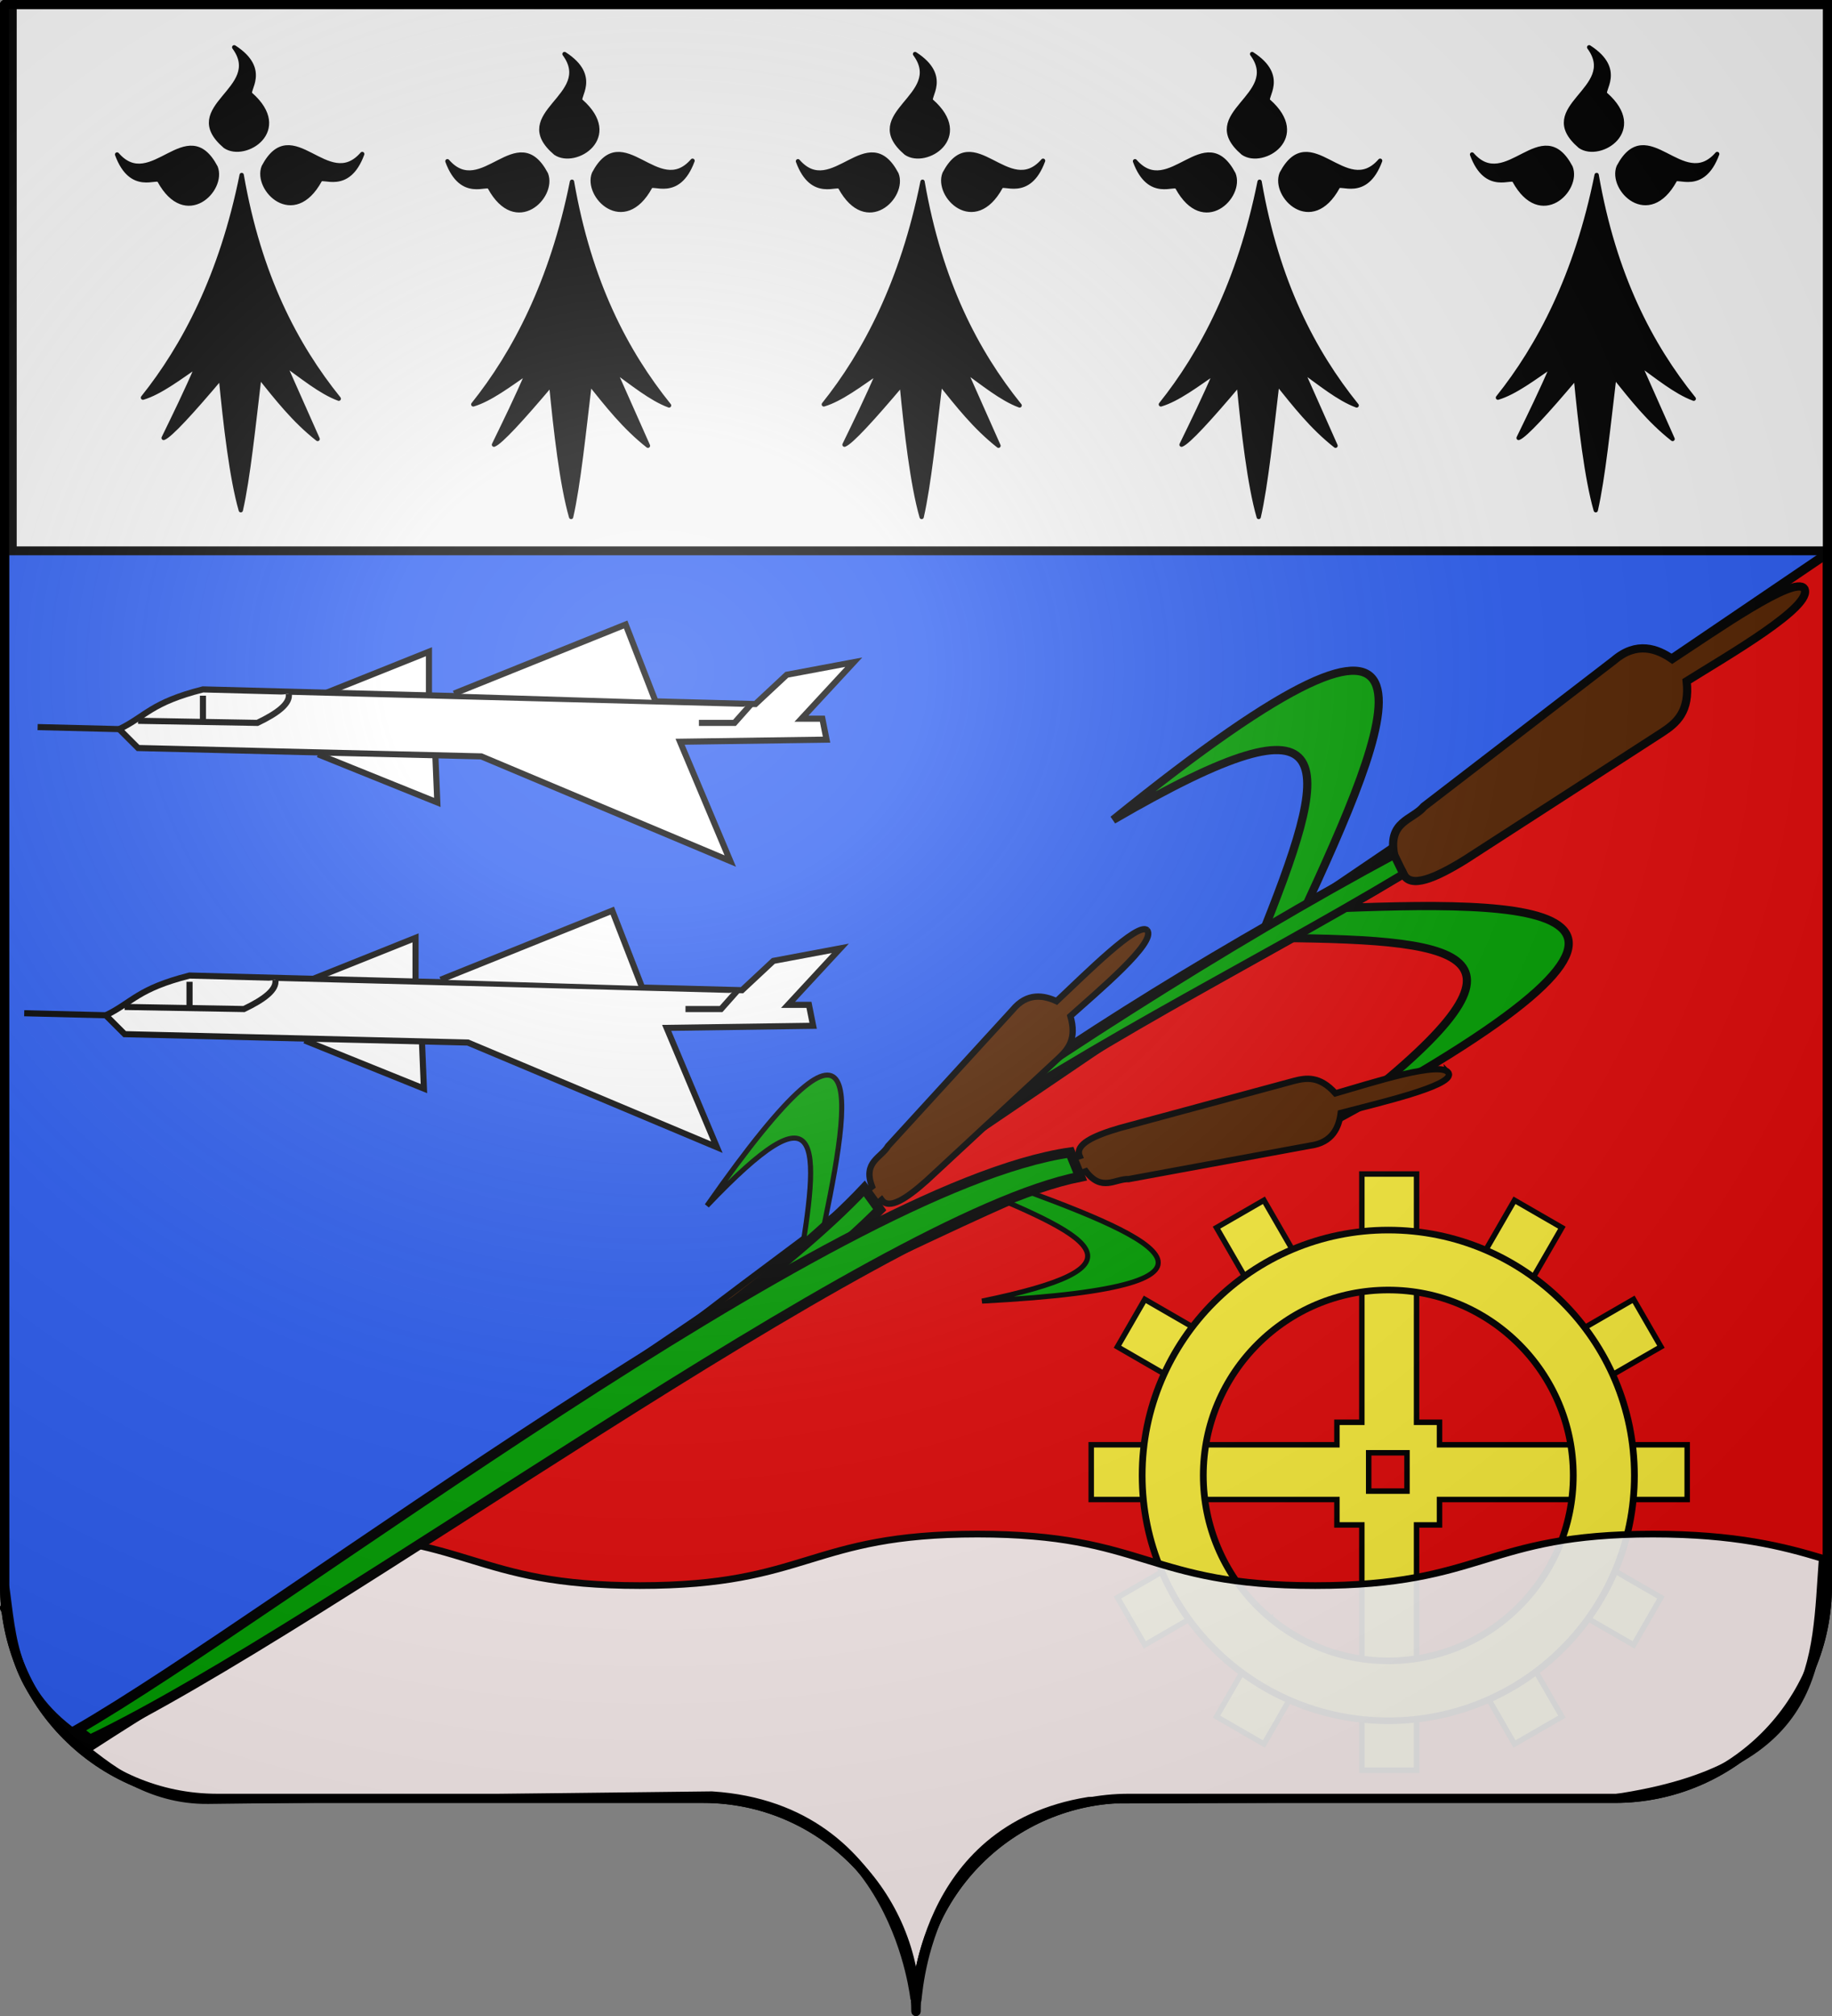
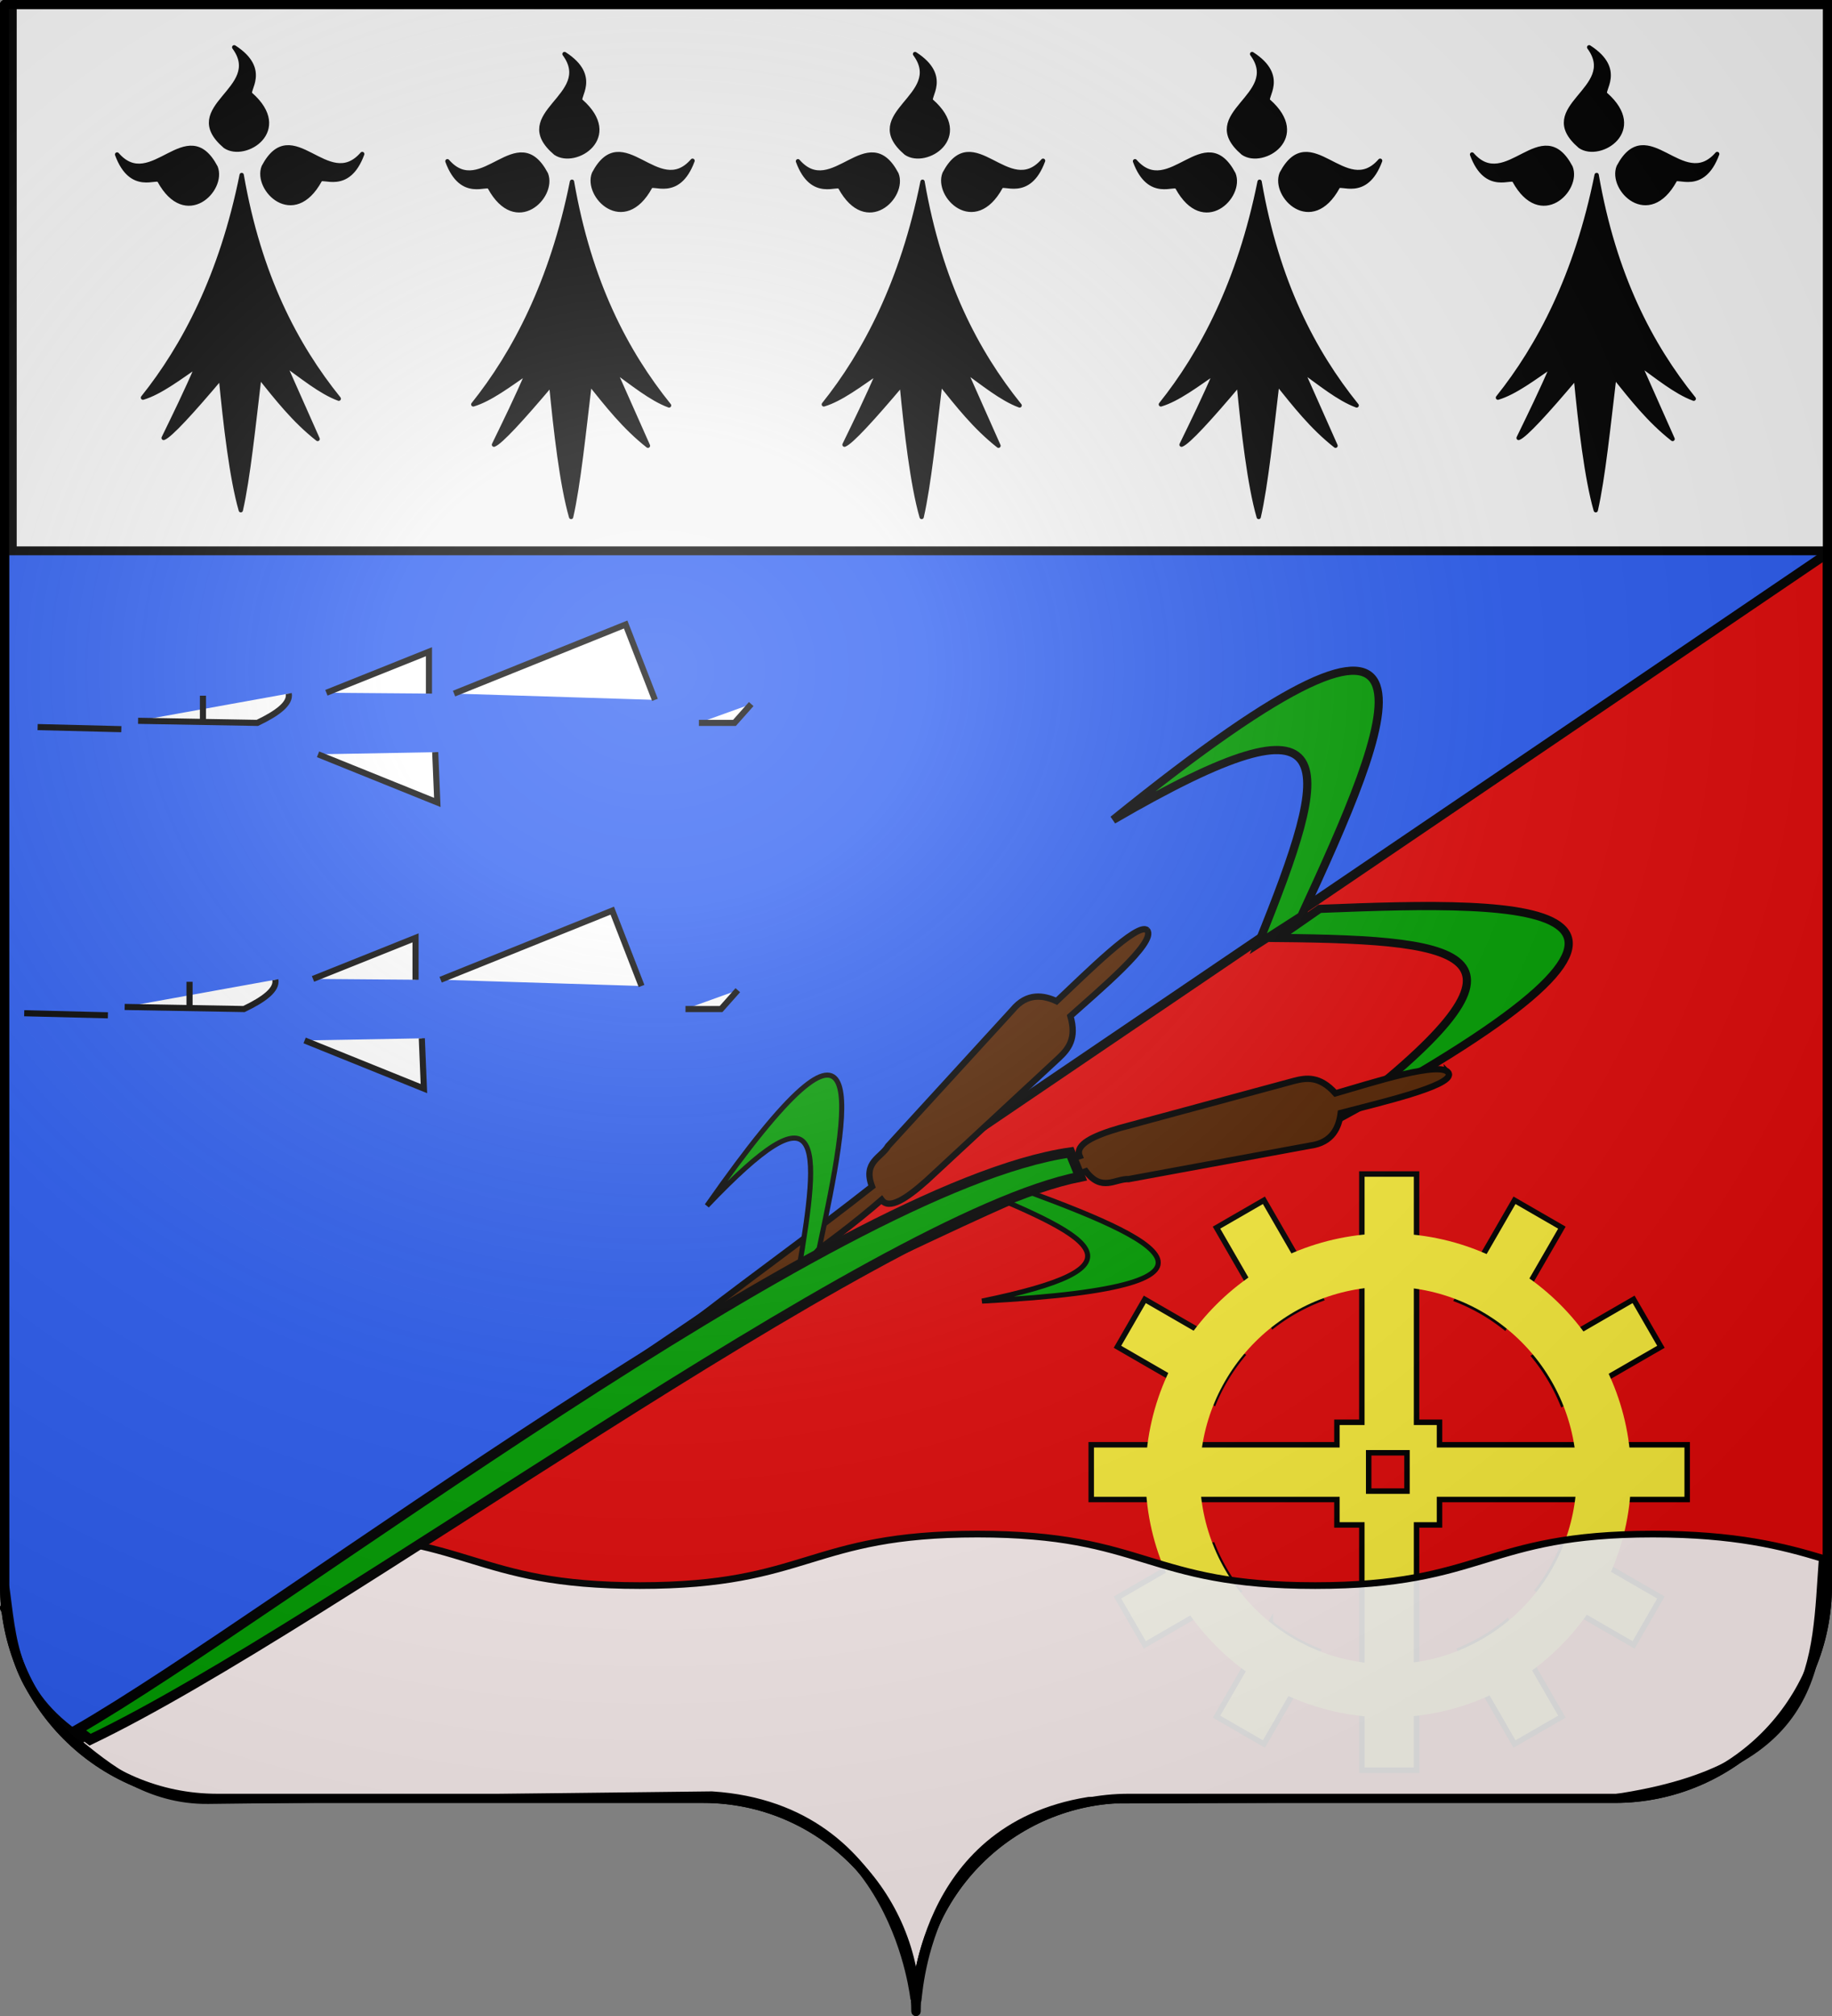
<svg xmlns="http://www.w3.org/2000/svg" xmlns:xlink="http://www.w3.org/1999/xlink" width="600" height="660" version="1.0">
  <rect width="100%" height="100%" fill="#808080" stroke="none" />
  <desc>Flag of Canton of Valais (Wallis)</desc>
  <defs>
    <radialGradient xlink:href="#a" id="d" cx="285.186" cy="200.448" r="300" fx="285.186" fy="200.448" gradientTransform="matrix(1.551 0 0 1.35 -227.894 -51.264)" gradientUnits="userSpaceOnUse" />
    <linearGradient id="a">
      <stop offset="0" style="stop-color:white;stop-opacity:.314" />
      <stop offset=".19" style="stop-color:white;stop-opacity:.251" />
      <stop offset=".6" style="stop-color:#6b6b6b;stop-opacity:.125" />
      <stop offset="1" style="stop-color:black;stop-opacity:.125" />
    </linearGradient>
  </defs>
  <g style="display:inline">
    <path d="M300 658.5c0-38.505 31.203-69.754 69.65-69.754h159.2c38.447 0 69.65-31.25 69.65-69.754V1.5H1.5v517.492c0 38.504 31.203 69.754 69.65 69.754h159.2c38.447 0 69.65 31.25 69.65 69.753" style="fill:#e20909;fill-opacity:1;fill-rule:nonzero;stroke:none" />
    <path d="M300 658.5c0-38.504 31.203-69.754 69.65-69.754h159.2c38.447 0 69.65-31.25 69.65-69.753V1.5H1.5v517.493c0 38.504 31.203 69.753 69.65 69.753h159.2c38.447 0 69.65 31.25 69.65 69.754" style="fill:none;stroke:#000;stroke-width:3;stroke-linecap:round;stroke-linejoin:round;stroke-miterlimit:4;stroke-opacity:1;stroke-dasharray:none;stroke-dashoffset:0" />
    <g style="display:inline">
      <path d="M360 270.219v181.437h-18.219v16.406H162.156v40h179.625v18.594H360v179.282h40V526.656h16.781v-18.593h181.063v-40H416.78v-16.407H400V270.22zm5 203.719h28v28h-28z" style="fill:#fcef3c;fill-opacity:1;fill-rule:nonzero;stroke:#000;stroke-width:4;stroke-linecap:butt;stroke-linejoin:miter;stroke-miterlimit:4;stroke-opacity:1;stroke-dasharray:none;stroke-dashoffset:0;display:inline" transform="matrix(.448 0 0 .448 284.74 263.296)" />
      <path d="m288.406 289.406-34.656 20 41.313 71.563A137.9 137.9 0 0 1 330 361.438zm183.188 0L429.688 362c12.563 4.96 24.209 11.741 34.656 19.969l41.906-72.563zm-270.25 72.407-20 34.656 70.406 40.656c5.223-12.45 12.234-23.967 20.688-34.25zm357.312 0-72.375 41.78c8.382 10.335 15.33 21.89 20.469 34.376l71.906-41.5zM508.25 539.03a137.7 137.7 0 0 1-19.406 35l69.812 40.282 20-34.625zm-258.031.875-68.875 39.782 20 34.625 68.531-39.563c-8.136-10.52-14.806-22.227-19.656-34.844zm216 57.5c-10.318 8.417-21.865 15.387-34.344 20.563l39.719 68.781 34.656-20zm-173.031 1.032L253.75 666.75l34.656 20 39.375-68.187a138 138 0 0 1-34.594-20.125z" style="fill:#fcef3c;fill-opacity:1;fill-rule:nonzero;stroke:#000;stroke-width:4;stroke-linecap:butt;stroke-linejoin:miter;stroke-miterlimit:4;stroke-opacity:1;stroke-dasharray:none;stroke-dashoffset:0;display:inline" transform="matrix(.448 0 0 .448 284.74 263.296)" />
-       <path d="M535.38 487.687c0 88.705-70.552 160.614-157.583 160.614s-157.584-71.91-157.584-160.614 70.553-160.614 157.584-160.614 157.584 71.91 157.584 160.614z" style="fill:none;stroke:#000;stroke-width:49.62;stroke-linecap:butt;stroke-linejoin:miter;stroke-miterlimit:4;stroke-opacity:1;stroke-dasharray:none;stroke-dashoffset:0;display:inline" transform="matrix(.448 0 0 .439 285.426 268.93)" />
      <path d="M535.38 487.687c0 88.705-70.552 160.614-157.583 160.614s-157.584-71.91-157.584-160.614 70.553-160.614 157.584-160.614 157.584 71.91 157.584 160.614z" style="fill:none;stroke:#fcef3c;stroke-width:39.773;stroke-linecap:butt;stroke-linejoin:miter;stroke-miterlimit:4;stroke-opacity:1;stroke-dasharray:none;stroke-dashoffset:0;display:inline" transform="matrix(.448 0 0 .439 285.426 268.93)" />
    </g>
    <g style="stroke:#000;stroke-width:2.597;stroke-miterlimit:4;stroke-opacity:1;stroke-dasharray:none;display:inline">
      <path d="M185.741 604.478c-12.002 0-45.571 15.359-72.863 28.794l15.808 49.707c9.653 12.91 19.899 25.255 34.061 24.994l123.497-2.277c45.838 4.681 50.033 80.139 50.103 80.028.312.989 1.072-67.334 42.455-77.867l128.73-1.017c51.655-11.772 49.751-53.713 51.613-92.768-10.074-4.857-21.895-9.594-42.029-9.594-41.42 0-41.423 20-82.844 20s-41.423-20-82.843-20-41.424 20-82.844 20-41.423-20-82.844-20z" style="fill:#fff;fill-opacity:.941;stroke:#000;stroke-width:2.597;stroke-miterlimit:4;stroke-opacity:1;stroke-dasharray:none;display:inline" transform="matrix(1.335 0 0 .843 -149.035 -7.346)" />
    </g>
  </g>
  <path d="M598.5 181.19V1.5H1.5v517.492c2.485 17.377 2.306 35.05 25.004 50.18z" style="fill:#2b5df2;fill-opacity:1;fill-rule:nonzero;stroke:#000;stroke-width:3;stroke-linecap:round;stroke-linejoin:round;stroke-miterlimit:4;stroke-opacity:1;stroke-dasharray:none;stroke-dashoffset:0" />
  <g style="fill:#f6f6f6;fill-opacity:1;display:inline">
    <path d="M1.532 2.114h596.466v179.009H1.532z" style="fill:#f6f6f6;fill-opacity:1;fill-rule:nonzero;stroke:#000;stroke-width:2.902;stroke-miterlimit:4;stroke-opacity:1;stroke-dasharray:none" transform="translate(2.485 -.79)" />
  </g>
  <g style="display:inline">
    <g style="fill:#000;fill-opacity:1;stroke:#000;stroke-width:1;stroke-miterlimit:4;stroke-opacity:1;stroke-dasharray:none;display:inline">
      <g id="b" style="fill:#000;fill-opacity:1">
        <path d="M377.128 135.622c-14.101 70.111-40.388 119.752-68.944 155.439 11.87-3.562 25.215-13.69 38.117-22.55-7.89 18.385-15.78 34.445-23.671 50.668 4.71-1.748 19.66-18.122 39.965-42.146 3.183 33.027 7.487 70.222 13.917 92.616 5.119-22.358 8.906-59.364 12.969-93.342 12.241 15.194 24.13 30.565 40.692 43.598l-23.253-52.318c12.007 8.398 25.275 19.515 38.007 24.2-30.189-37.467-55.61-86.046-67.799-156.165M319.723 139.698c-1.296-4.078-19.538 8.975-29.595-18.388 23.992 27.584 48.78-29.041 68.834 8.941 6.189 15.671-20.922 42.86-39.239 9.447" style="fill:#000;fill-opacity:1;fill-rule:evenodd;stroke:#000;stroke-width:3;stroke-linecap:round;stroke-linejoin:round;stroke-miterlimit:4;stroke-opacity:1;stroke-dasharray:none" transform="matrix(.469 0 0 .469 125.267 -4.112)" />
        <path d="M431.716 139.348c1.296-4.078 19.537 8.975 29.595-18.387-23.992 27.584-48.78-29.042-68.834 8.94-6.189 15.671 20.922 42.861 39.239 9.447M383.382 79.375c-3.697-2.154 13.021-17.11-11.488-32.894 21.686 29.431-38.984 41.27-6.29 69.127 13.943 9.458 46.392-11.069 17.778-36.233" style="fill:#000;fill-opacity:1;fill-rule:evenodd;stroke:#000;stroke-width:3;stroke-linecap:round;stroke-linejoin:round;stroke-miterlimit:4;stroke-opacity:1;stroke-dasharray:none;display:inline" transform="matrix(.469 0 0 .469 125.267 -4.112)" />
      </g>
    </g>
    <g id="c" style="fill:#fff;fill-opacity:1;stroke:#000;stroke-width:2;stroke-miterlimit:4;stroke-opacity:1;stroke-dasharray:none;display:inline">
      <path d="m116.512 320.477 33.583-13.44v13.708M113.77 340.62l39.066 15.764-.685-16.449" style="fill:#fff;fill-opacity:1;fill-rule:evenodd;stroke:#000;stroke-width:2;stroke-linecap:butt;stroke-linejoin:miter;stroke-miterlimit:4;stroke-opacity:1;stroke-dasharray:none" transform="translate(-14)" />
-       <path d="m54.83 338.565 112.399 2.741 81.558 34.268-16.449-39.066 47.976-.685-1.371-6.854h-6.854l17.134-18.504-21.931 4.112-10.28 9.595-180.937-4.798c-17.048 4.341-18.54 8.682-27.414 13.022z" style="fill:#fff;fill-opacity:1;fill-rule:evenodd;stroke:#000;stroke-width:2;stroke-linecap:butt;stroke-linejoin:miter;stroke-miterlimit:4;stroke-opacity:1;stroke-dasharray:none" transform="translate(-14)" />
      <path d="M104.175 320.745c.593 3.198-3.579 6.397-10.28 9.595l-39.066-.685M76.075 321.43v8.91M49.346 332.396l-27.414-.685M255.64 324.172l-5.482 6.168h-11.652M224.114 322.801l-9.595-24.673-56.2 22.617" style="fill:#fff;fill-opacity:1;fill-rule:evenodd;stroke:#000;stroke-width:2;stroke-linecap:butt;stroke-linejoin:miter;stroke-miterlimit:4;stroke-opacity:1;stroke-dasharray:none" transform="translate(-14)" />
    </g>
-     <path d="M590.892 192.662c3.512 5.659-25.89 22.454-38.49 30.359 1.064 9.903-3.24 13.66-8.078 16.802l-64.41 41.616c-9.945 6.147-17.97 9.534-20.271 4.7-52.245 31.355-104.252 56.104-152.596 91.926l-2.986-3.282c48.388-35.772 98.326-65.82 152.537-94.923-2.097-11.086 6.05-11.371 9.746-15.822l62.23-47.836c7.451-6.385 14.204-3.856 19.114-.44 14.017-9.178 40.083-27.495 43.204-23.1z" style="fill:#520;fill-opacity:1;fill-rule:evenodd;stroke:#000;stroke-width:2.686;stroke-linecap:butt;stroke-linejoin:miter;stroke-miterlimit:4;stroke-opacity:1;stroke-dasharray:none;display:inline" />
    <path d="M426.178 299.921c29.189-63.087 56.986-127.427-61.627-31.5 77.197-44.852 71.923-19.697 47.57 40.524zM432.23 297.54c69.456-2.795 139.536-3.827 5.49 68.994 71.002-54.128 45.746-58.892-19.21-59.465z" style="fill:#009e00;fill-opacity:1;fill-rule:evenodd;stroke:#000;stroke-width:2.686;stroke-linecap:butt;stroke-linejoin:miter;stroke-miterlimit:4;stroke-opacity:1;stroke-dasharray:none;display:inline" />
-     <path d="M459.643 286.139c-52.245 31.355-111.971 59.964-160.315 95.786l-10.706 4.437c48.388-35.772 113.765-77.399 167.976-106.502z" style="fill:#009e00;fill-opacity:1;fill-rule:evenodd;stroke:#000;stroke-width:2.686;stroke-linecap:butt;stroke-linejoin:miter;stroke-miterlimit:4;stroke-opacity:1;stroke-dasharray:none;display:inline" />
    <g style="stroke:#000;stroke-width:1;stroke-miterlimit:4;stroke-opacity:1;stroke-dasharray:none;display:inline">
      <path d="M260.235 196.956c-2.448.4.042 12.76.911 18.23-3.038 2.126-3.038 4.253-2.734 6.38l4.101 28.257c.712 4.294 1.727 7.374 3.646 6.836 4 22.332 14.373 42.953 16.166 65.285l.106-.63c-1.817-22.332-8.652-43.007-13.765-65.339 3.623-2.126 1.708-4.481 2.05-6.608l-1.822-29.168c-.034-3.654-2.397-4.928-4.558-5.47-.858-6.178-2.104-17.974-4.101-17.773z" style="fill:#520;fill-opacity:1;fill-rule:evenodd;stroke:#000;stroke-width:1;stroke-linecap:butt;stroke-linejoin:miter;stroke-miterlimit:4;stroke-opacity:1;stroke-dasharray:none" transform="scale(-2.065 2.065)rotate(-38.896 -30.916 798.328)" />
      <path d="M269.011 268.904c10.382-20.5 21.305-40.99 18.122 5.876-2.203-26.51-7.423-19.68-17.929-.854z" style="fill:#009e00;fill-opacity:1;fill-rule:evenodd;stroke:#000;stroke-width:.806;stroke-linecap:butt;stroke-linejoin:miter;stroke-miterlimit:4;stroke-opacity:1;stroke-dasharray:none" transform="scale(-2.065 2.065)rotate(-38.896 -30.916 798.328)" />
-       <path d="M265.409 258.069c3.674 35.674 32.186 108.552 44.04 144.64l2.57-.447c-13.62-40.305-40.057-111.911-42.595-145.288z" style="fill:#009e00;fill-opacity:1;fill-rule:evenodd;stroke:#000;stroke-width:1.602;stroke-linecap:butt;stroke-linejoin:miter;stroke-miterlimit:4;stroke-opacity:1;stroke-dasharray:none;display:inline" transform="scale(-2.065 2.065)rotate(-38.896 -30.916 798.328)" />
    </g>
    <g style="stroke:#000;stroke-width:1;stroke-miterlimit:4;stroke-opacity:1;stroke-dasharray:none;display:inline">
      <path d="M260.235 196.956c-2.448.4.042 12.76.911 18.23-3.038 2.126-3.038 4.253-2.734 6.38l4.101 28.257c.712 4.294 1.727 7.374 3.646 6.836 4 22.332 18.92 42.382 20.713 64.713l-.883.146c-1.817-22.331-12.21-43.21-17.323-65.543 3.623-2.126 1.708-4.481 2.05-6.608l-1.822-29.168c-.034-3.654-2.397-4.928-4.558-5.47-.858-6.178-2.104-17.974-4.101-17.773z" style="fill:#520;fill-opacity:1;fill-rule:evenodd;stroke:#000;stroke-width:1;stroke-linecap:butt;stroke-linejoin:miter;stroke-miterlimit:4;stroke-opacity:1;stroke-dasharray:none" transform="rotate(83.126 537.052 343.7)scale(2.065)" />
      <path d="M269.011 268.904c10.382-20.5 21.305-40.99 18.122 5.876-2.203-26.51-7.423-19.68-17.929-.854z" style="fill:#009e00;fill-opacity:1;fill-rule:evenodd;stroke:#000;stroke-width:.806;stroke-linecap:butt;stroke-linejoin:miter;stroke-miterlimit:4;stroke-opacity:1;stroke-dasharray:none" transform="rotate(83.126 537.052 343.7)scale(2.065)" />
      <path d="M265.409 258.069c.874 38.15 57.633 133.51 72.033 167.347l1.795-1.87c-13.619-40.306-67.275-133.195-69.813-166.572z" style="fill:#009e00;fill-opacity:1;fill-rule:evenodd;stroke:#000;stroke-width:1.602;stroke-linecap:butt;stroke-linejoin:miter;stroke-miterlimit:4;stroke-opacity:1;stroke-dasharray:none;display:inline" transform="rotate(83.126 537.052 343.7)scale(2.065)" />
    </g>
    <use xlink:href="#b" width="600" height="660" transform="translate(-114.805)" />
    <use xlink:href="#b" width="600" height="660" transform="translate(-222.986 -2.208)" />
    <use xlink:href="#b" width="600" height="660" transform="translate(110.39)" />
    <use xlink:href="#b" width="600" height="660" transform="translate(220.779 -2.208)" />
    <use xlink:href="#c" width="600" height="660" transform="translate(4.391 -93.677)" />
  </g>
  <path d="M1.5 1.5V518.99c0 38.505 31.203 69.755 69.65 69.755h159.2c38.447 0 69.65 31.25 69.65 69.754 0-38.504 31.203-69.754 69.65-69.754h159.2c38.447 0 69.65-31.25 69.65-69.755V1.5z" style="fill:url(#d);fill-opacity:1;fill-rule:evenodd;stroke:none;stroke-width:3;stroke-linecap:butt;stroke-linejoin:miter;stroke-miterlimit:4;stroke-dasharray:none;stroke-opacity:1" />
  <path d="M300 658.5c0-38.504 31.203-69.754 69.65-69.754h159.2c38.447 0 69.65-31.25 69.65-69.753V1.5H1.5v517.493c0 38.504 31.203 69.753 69.65 69.753h159.2c38.447 0 69.65 31.25 69.65 69.754" style="fill:none;fill-opacity:1;fill-rule:nonzero;stroke:#000;stroke-width:3;stroke-linecap:round;stroke-linejoin:round;stroke-miterlimit:4;stroke-dasharray:none;stroke-dashoffset:0;stroke-opacity:1" />
</svg>